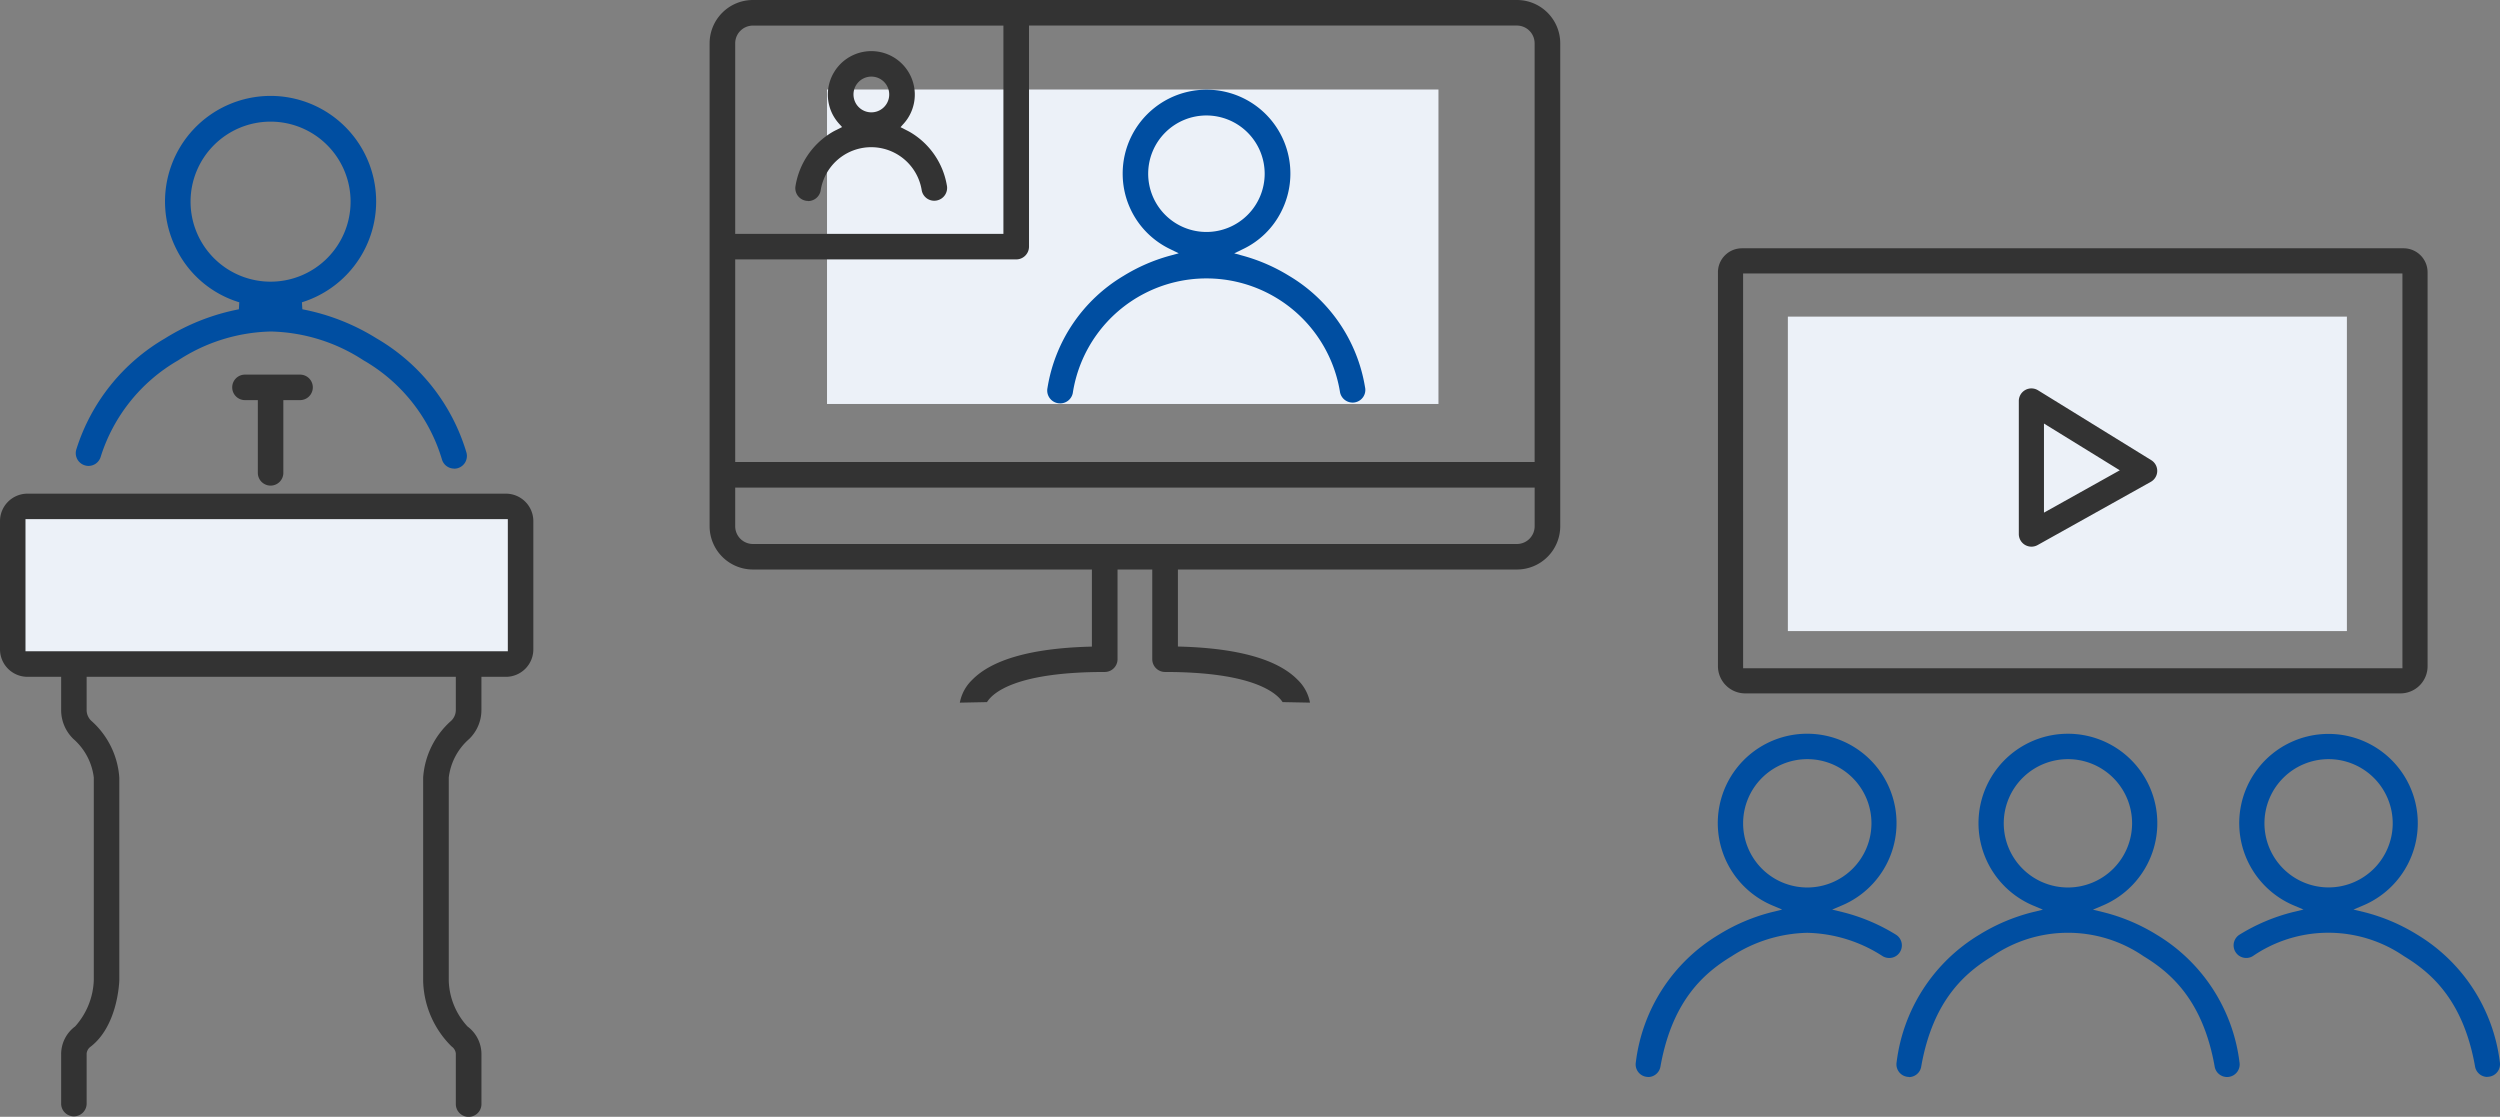
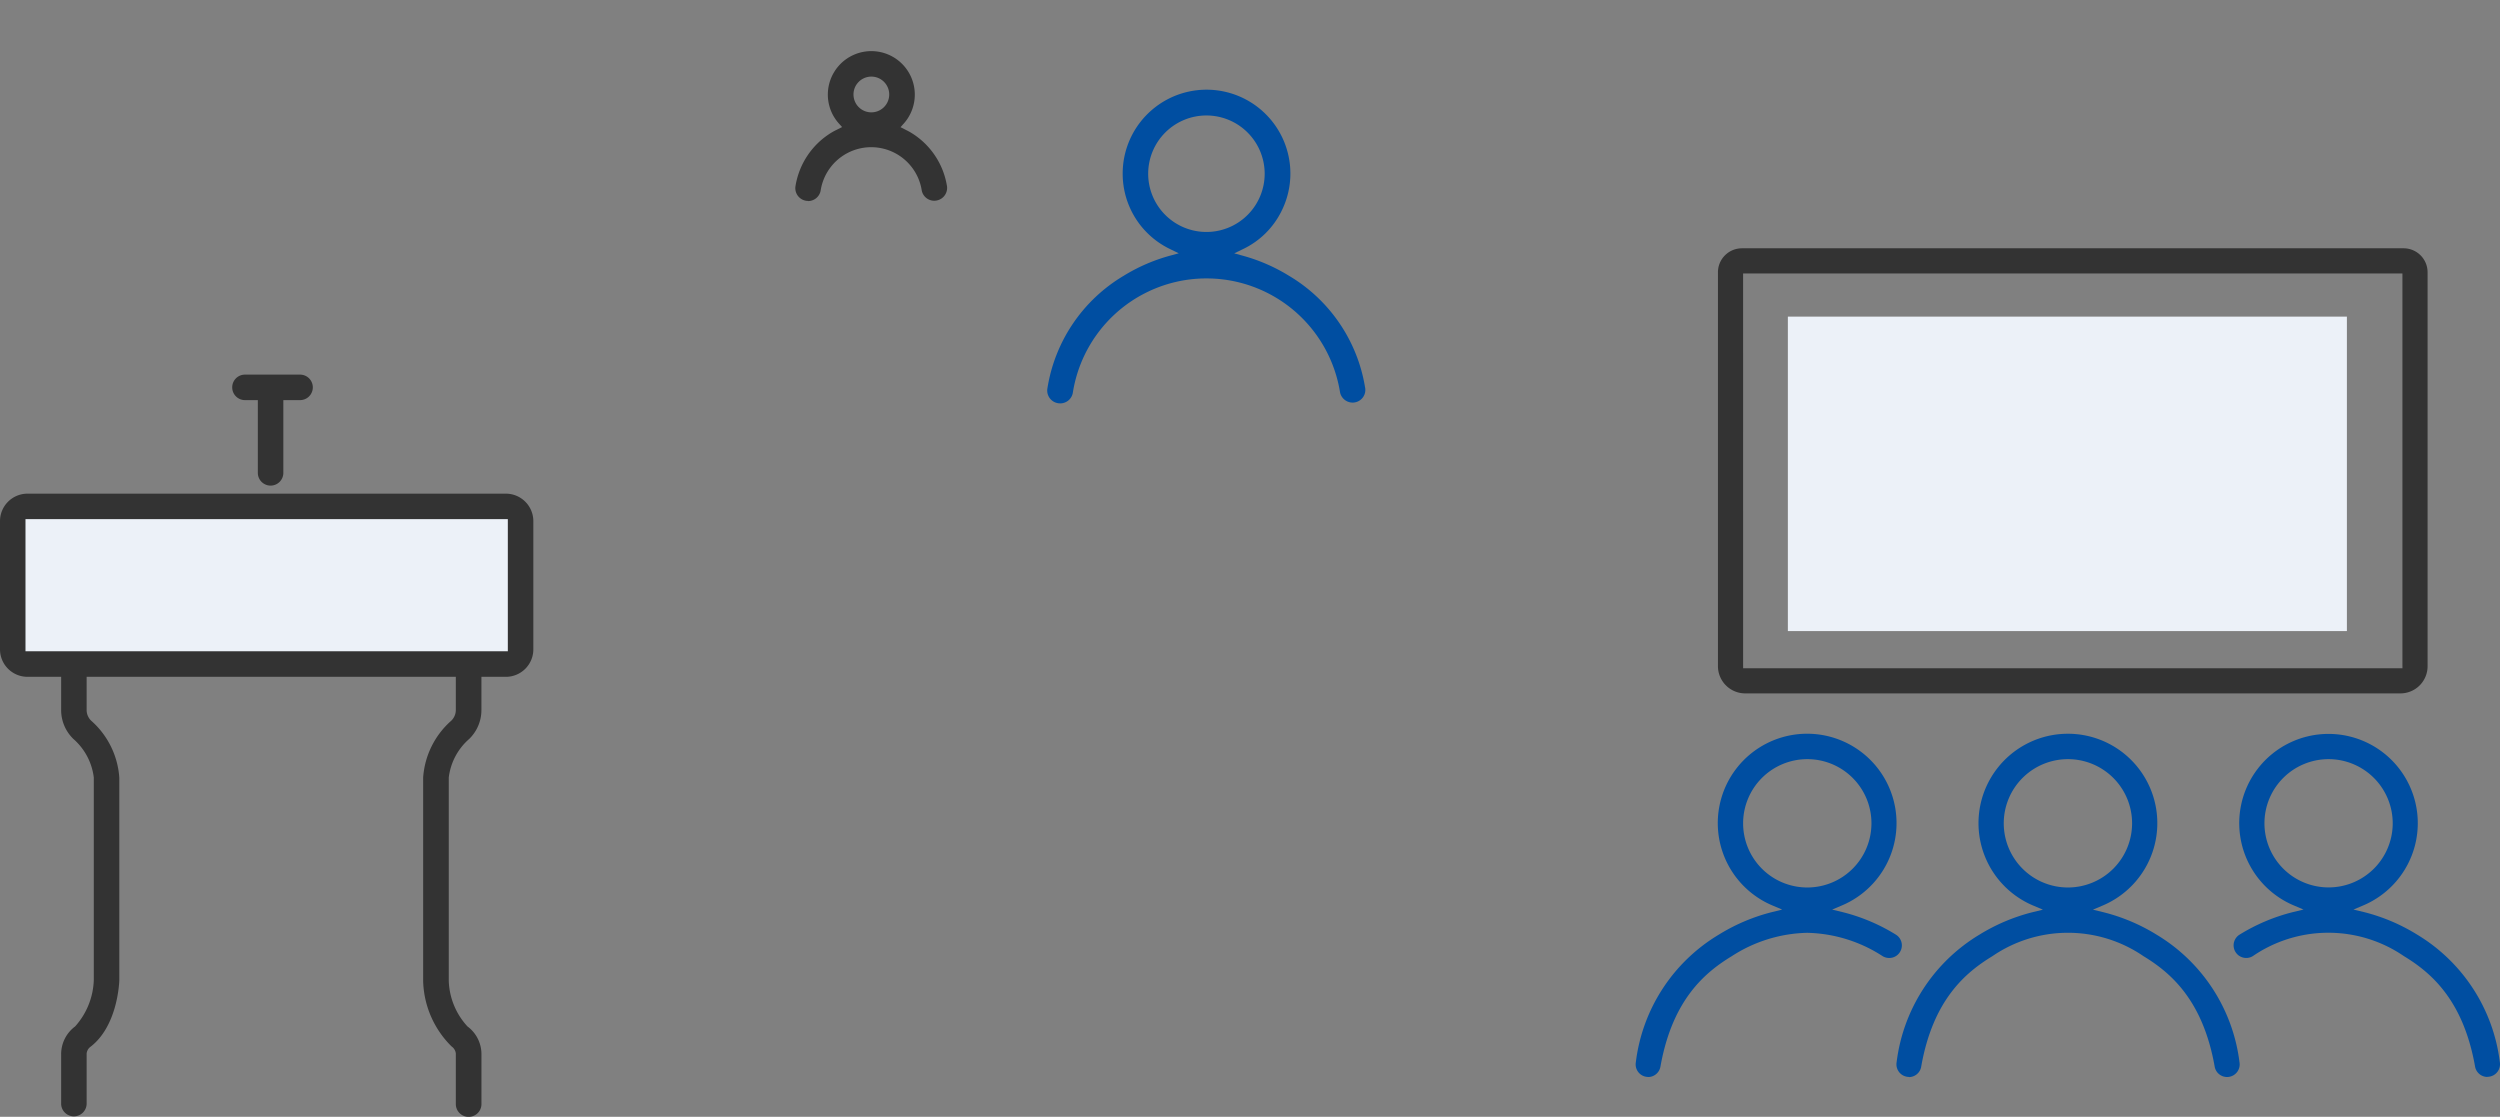
<svg xmlns="http://www.w3.org/2000/svg" width="143.104" height="63.928" viewBox="0 0 143.104 63.928">
  <rect x="0" y="0" width="143.104" height="63.928" fill="#808080" stroke="none" />
  <g transform="translate(-3696.66 -1993.876)">
    <g transform="translate(2732)">
      <g transform="translate(964.66 1999.38)">
        <g transform="translate(0 0)">
          <rect width="28" height="9" transform="translate(1.34 23.62)" fill="#ecf1f8" />
-           <path d="M42.457,21.319a.728.728,0,0,1-.694-.5,9.767,9.767,0,0,0-4.5-5.7,10.078,10.078,0,0,0-5.3-1.647,10.085,10.085,0,0,0-5.3,1.647,9.749,9.749,0,0,0-4.448,5.547.729.729,0,0,1-.69.5.687.687,0,0,1-.233-.04.728.728,0,0,1-.459-.923A11.249,11.249,0,0,1,25.9,13.868,12.464,12.464,0,0,1,30.132,12.2l.023-.4a5.95,5.95,0,0,1-3.606-3.054A6.043,6.043,0,1,1,33.74,11.8l.025.4a12.439,12.439,0,0,1,4.256,1.67,11.286,11.286,0,0,1,5.128,6.5.729.729,0,0,1-.469.919.758.758,0,0,1-.225.035ZM31.944,1.459a4.58,4.58,0,1,0,4.582,4.575,4.58,4.58,0,0,0-4.582-4.575Z" transform="translate(-16.458 0)" fill="#004ea1" />
          <path d="M26.822,144.831a.73.73,0,0,1-.73-.73v-2.893a.556.556,0,0,0-.236-.4,5.453,5.453,0,0,1-1.634-3.748V125.408a4.776,4.776,0,0,1,1.605-3.248.856.856,0,0,0,.265-.609v-1.907H4.959v1.907a.849.849,0,0,0,.265.609,4.781,4.781,0,0,1,1.605,3.25v11.621c-.01.258-.14,2.62-1.634,3.779a.551.551,0,0,0-.236.4V144.1a.73.73,0,0,1-1.459,0V141.21a1.978,1.978,0,0,1,.8-1.553A4.171,4.171,0,0,0,5.369,137V125.408A3.486,3.486,0,0,0,4.2,123.2a2.3,2.3,0,0,1-.7-1.649v-1.907H1.572A1.573,1.573,0,0,1,0,118.073v-7.341a1.573,1.573,0,0,1,1.572-1.572H28.957a1.573,1.573,0,0,1,1.572,1.572v7.341a1.573,1.573,0,0,1-1.572,1.572h-1.4v1.907a2.3,2.3,0,0,1-.7,1.649,3.477,3.477,0,0,0-1.169,2.207v11.621a4.033,4.033,0,0,0,1.071,2.628,1.975,1.975,0,0,1,.8,1.551V144.1A.73.73,0,0,1,26.822,144.831ZM1.459,118.183h27.61v-7.566H1.459Z" transform="translate(0 -86.406)" fill="#333" />
          <path d="M65.864,82.823a.73.73,0,0,1-.73-.73V77.929H64.37a.73.73,0,0,1,0-1.459h3.154a.73.73,0,1,1,0,1.459h-.93v4.165A.73.73,0,0,1,65.864,82.823Z" transform="translate(-50.375 -60.53)" fill="#333" />
        </g>
      </g>
      <g transform="translate(1005.279 1993.876)">
-         <rect width="35" height="18" transform="translate(6.721 5.124)" fill="#ecf1f8" />
        <path d="M93.065,42.524a.7.7,0,0,1-.149-.015.735.735,0,0,1-.571-.864,9.15,9.15,0,0,1,4.356-6.42,10.187,10.187,0,0,1,2.616-1.143l.542-.147-.5-.245a4.78,4.78,0,0,1-2.709-4.316,4.8,4.8,0,1,1,9.086,2.156,4.718,4.718,0,0,1-2.2,2.164l-.5.243.54.149a10.173,10.173,0,0,1,2.6,1.139,9.137,9.137,0,0,1,4.347,6.374.719.719,0,0,1-.1.55.729.729,0,0,1-.463.316.7.7,0,0,1-.147.015h0a.737.737,0,0,1-.72-.582,7.743,7.743,0,0,0-15.3.042.736.736,0,0,1-.716.586Zm8.383-16.479a3.334,3.334,0,1,0,3.33,3.328,3.336,3.336,0,0,0-3.33-3.328Z" transform="translate(-73.005 -19.435)" fill="#004ea1" />
        <path d="M24.175,22.548a.732.732,0,0,1-.72-.879,4.4,4.4,0,0,1,2.072-3.043c.088-.054.178-.1.266-.142l.324-.165-.18-.2a2.555,2.555,0,0,1-.37-.54,2.489,2.489,0,1,1,4.448,0,2.429,2.429,0,0,1-.373.546l-.18.2.331.17c.084.042.17.086.253.136a4.385,4.385,0,0,1,2.068,3.022.733.733,0,0,1-.567.867.728.728,0,0,1-.869-.567,2.928,2.928,0,0,0-5.79.017.734.734,0,0,1-.716.586Zm3.619-7.117a1.023,1.023,0,0,0-1.024,1.021,1.05,1.05,0,0,0,.109.463,1.023,1.023,0,1,0,.915-1.484Z" transform="translate(-18.534 -11.046)" fill="#333" />
-         <path d="M14.323,40.224a2.424,2.424,0,0,1,.712-1.312c1.134-1.158,3.372-1.794,6.648-1.894l.2-.006V32.6H2.48A2.482,2.482,0,0,1,0,30.124V2.478A2.481,2.481,0,0,1,2.48,0H46.212a2.482,2.482,0,0,1,2.48,2.478V30.122a2.481,2.481,0,0,1-2.48,2.478H26.807v4.408l.2.006c3.276.1,5.513.737,6.648,1.894a2.417,2.417,0,0,1,.712,1.312L32.8,40.19c-.347-.527-1.691-1.725-6.729-1.725a.733.733,0,0,1-.733-.733V32.6H23.351v5.132a.733.733,0,0,1-.733.733c-5.109,0-6.413,1.2-6.74,1.725l-1.555.031ZM1.465,30.124A1.016,1.016,0,0,0,2.48,31.139H46.212a1.016,1.016,0,0,0,1.015-1.015V27.91H1.465Zm0-3.68h45.76V2.478A1.016,1.016,0,0,0,46.21,1.463H18.283V14.116a.733.733,0,0,1-.733.733H1.465V26.442ZM2.48,1.465A1.016,1.016,0,0,0,1.465,2.48V13.386H16.818V1.465Z" fill="#333" />
      </g>
      <g transform="translate(1058.291 2008.089)">
        <g transform="translate(-0.004)">
          <rect width="32" height="18" transform="translate(8.713 3.911)" fill="#ecf1f8" />
          <path d="M.719,154.732a.8.8,0,0,1-.126-.01.72.72,0,0,1-.586-.835,9.912,9.912,0,0,1,4.749-7.3A10.78,10.78,0,0,1,7.784,145.3l.6-.148-.574-.243a5.116,5.116,0,1,1,4.007,0l-.572.243.6.146a10.767,10.767,0,0,1,3.044,1.286.721.721,0,0,1,.241.99.714.714,0,0,1-.615.348h0a.73.73,0,0,1-.375-.1,8.234,8.234,0,0,0-4.323-1.34,8.234,8.234,0,0,0-4.323,1.34c-1.543.936-3.4,2.5-4.079,6.32a.719.719,0,0,1-.708.595Zm9.1-18.191a3.673,3.673,0,1,0,3.675,3.667,3.67,3.67,0,0,0-3.675-3.667Z" transform="translate(0.004 -107.299)" fill="#004ea1" />
          <path d="M180.867,154.724a.719.719,0,0,1-.708-.595c-.675-3.819-2.531-5.383-4.072-6.32a7.656,7.656,0,0,0-8.653,0,.722.722,0,0,1-.749-1.235,10.816,10.816,0,0,1,3.048-1.286l.605-.146-.572-.243a5.11,5.11,0,1,1,4.007,0l-.574.243.605.146a10.767,10.767,0,0,1,3.029,1.282,9.932,9.932,0,0,1,4.743,7.3.721.721,0,0,1-.584.835.638.638,0,0,1-.128.012Zm-9.091-18.191a3.671,3.671,0,1,0,3.669,3.667,3.674,3.674,0,0,0-3.669-3.667Z" transform="translate(-132.109 -107.291)" fill="#004ea1" />
          <path d="M73.264,154.732a.693.693,0,0,1-.13-.012.72.72,0,0,1-.586-.835,9.932,9.932,0,0,1,4.743-7.3,10.8,10.8,0,0,1,3.031-1.282l.6-.146-.574-.243a5.118,5.118,0,1,1,4.009,0l-.572.243.6.146a10.778,10.778,0,0,1,3.046,1.286,9.934,9.934,0,0,1,4.743,7.3.721.721,0,0,1-.584.835.641.641,0,0,1-.128.012.719.719,0,0,1-.708-.595c-.675-3.817-2.531-5.383-4.072-6.32a7.65,7.65,0,0,0-8.655,0c-1.541.936-3.4,2.5-4.072,6.32a.716.716,0,0,1-.7.6Zm9.087-18.191a3.673,3.673,0,1,0,3.675,3.667,3.67,3.67,0,0,0-3.675-3.667Z" transform="translate(-57.609 -107.299)" fill="#004ea1" />
          <path d="M24.45,25.478a1.561,1.561,0,0,1-1.56-1.56V1.371A1.373,1.373,0,0,1,24.26,0h37.88a1.373,1.373,0,0,1,1.371,1.371V23.924a1.556,1.556,0,0,1-1.554,1.554Zm-.119-1.44h37.74V1.44H24.33Z" transform="translate(-18.179)" fill="#333" />
-           <path d="M107.3,48.038a.733.733,0,0,1-.364-.1.724.724,0,0,1-.356-.621V39.7a.721.721,0,0,1,1.1-.613l6.482,4a.72.72,0,0,1-.027,1.241l-6.482,3.62A.723.723,0,0,1,107.3,48.038Zm.72-1.947,4.34-2.424-4.34-2.677Z" transform="translate(-84.647 -30.959)" fill="#333" />
        </g>
      </g>
    </g>
  </g>
</svg>